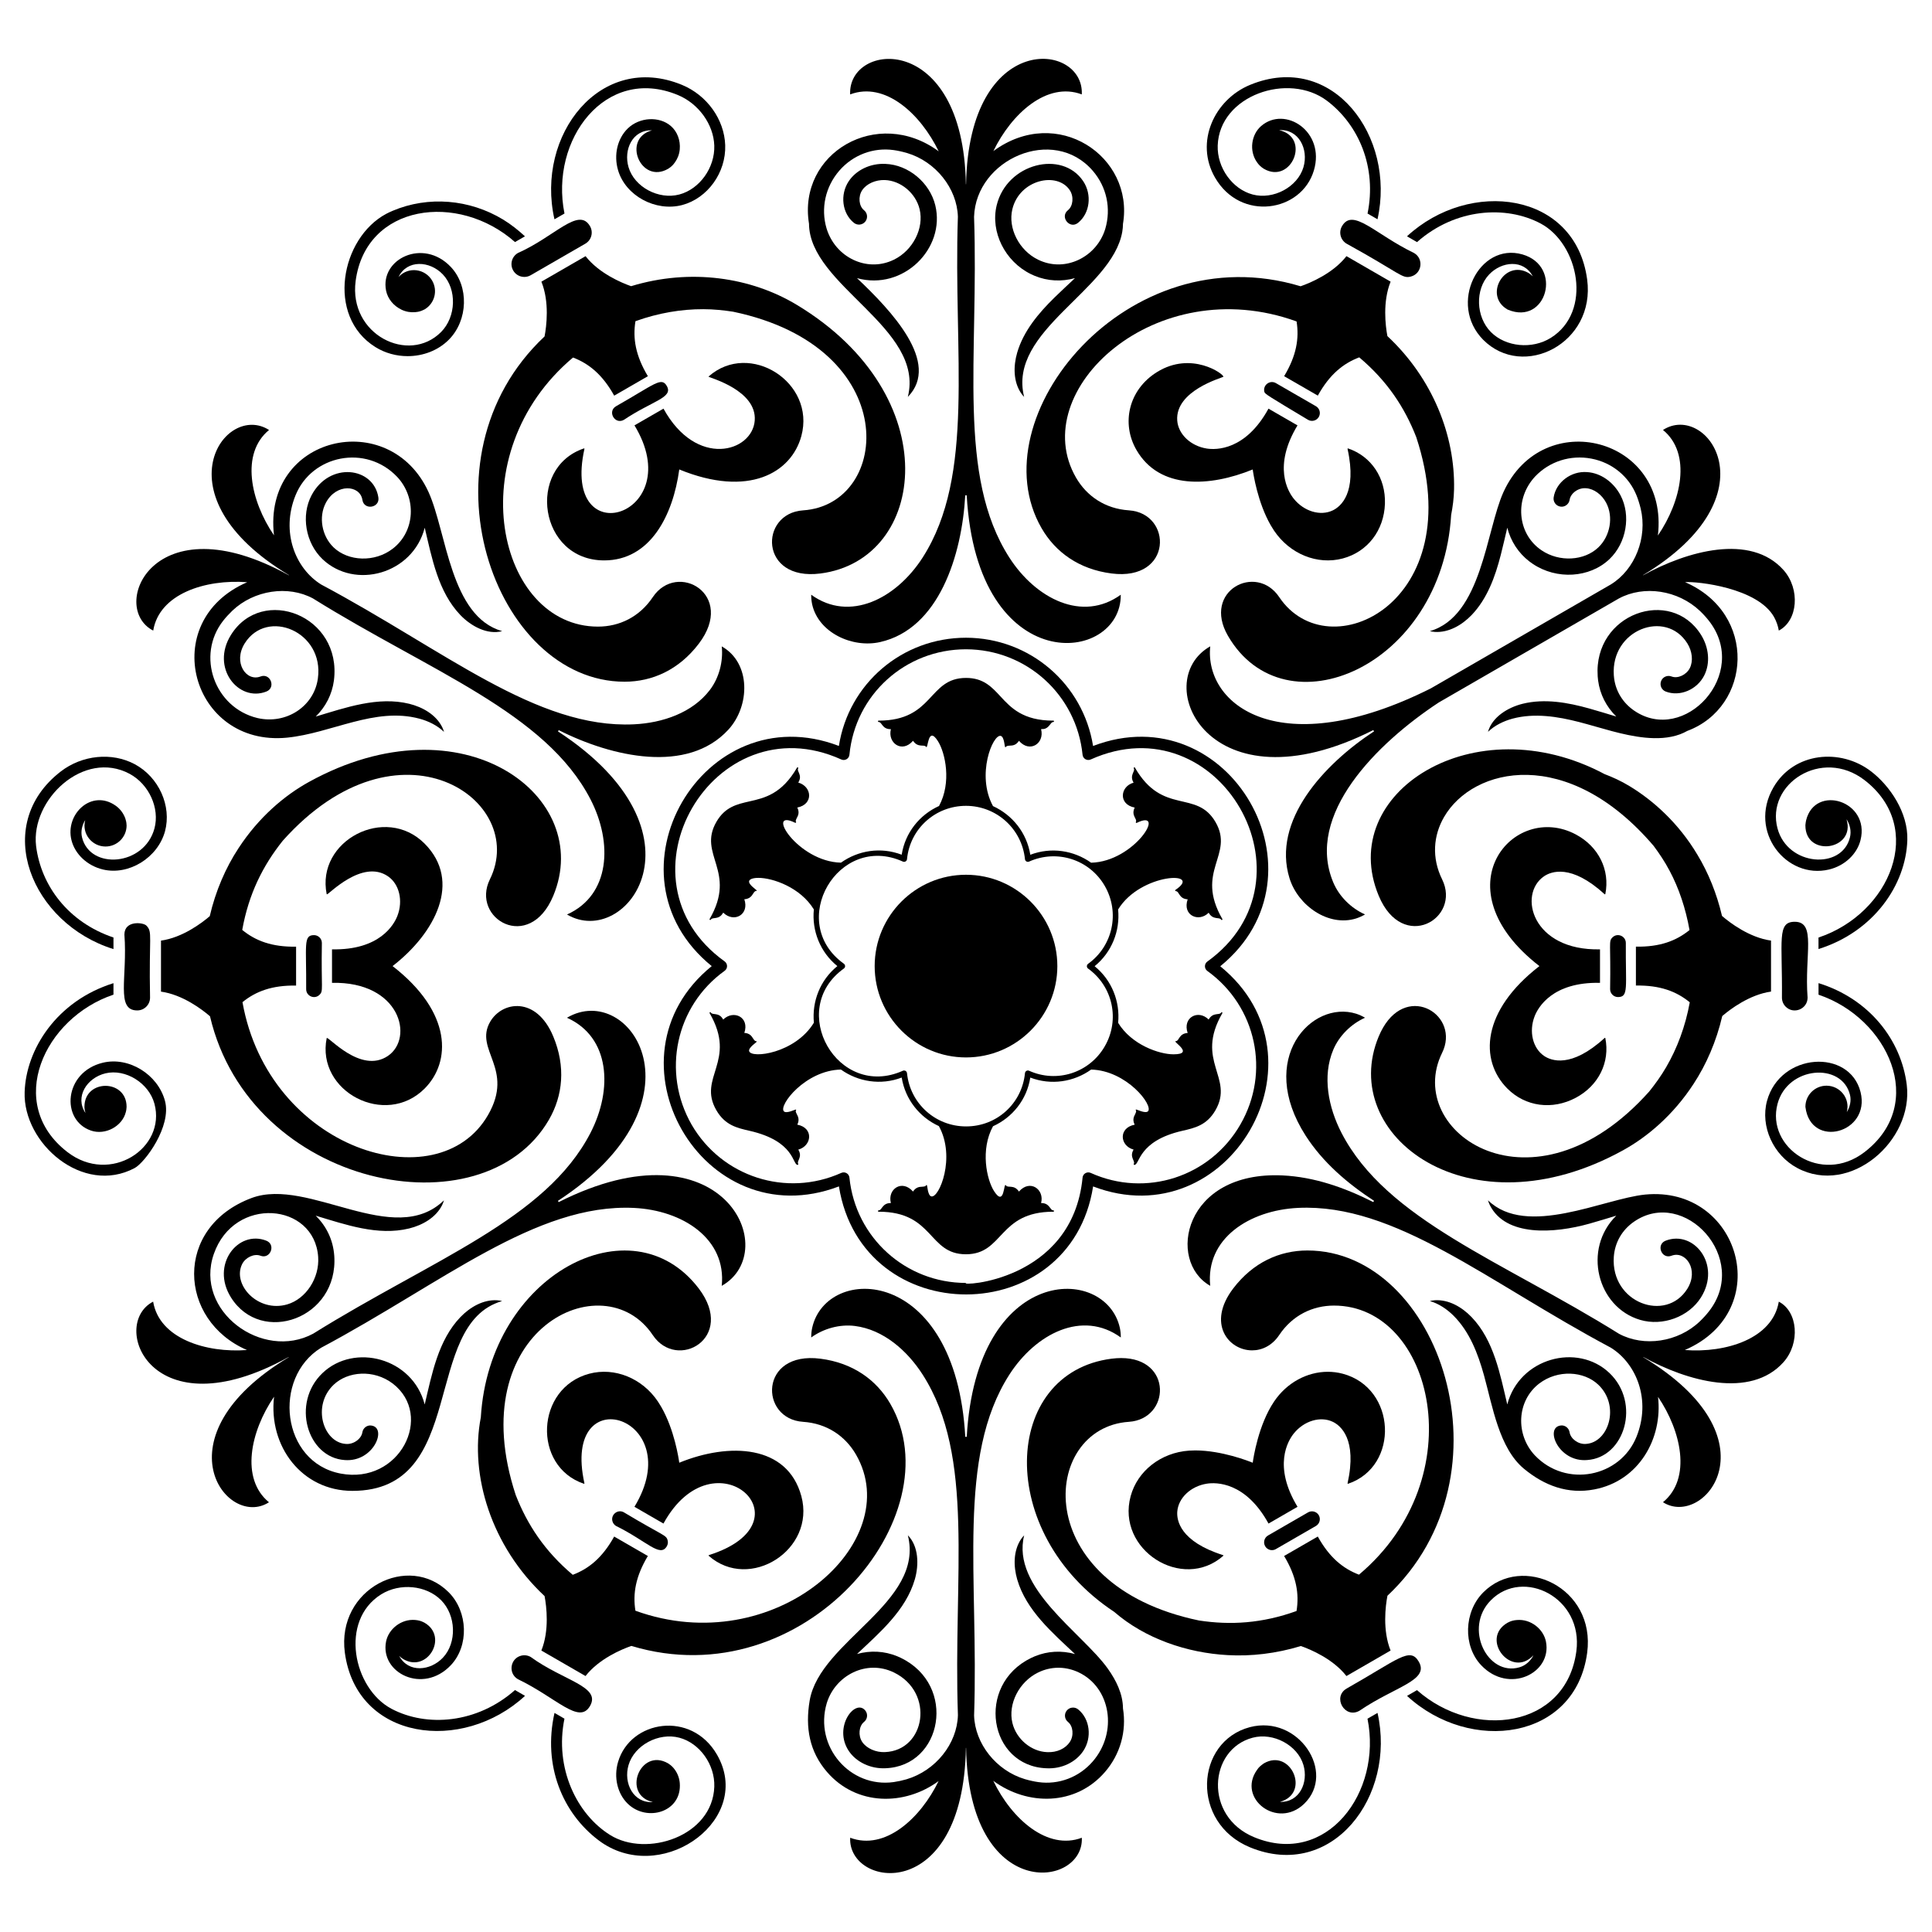
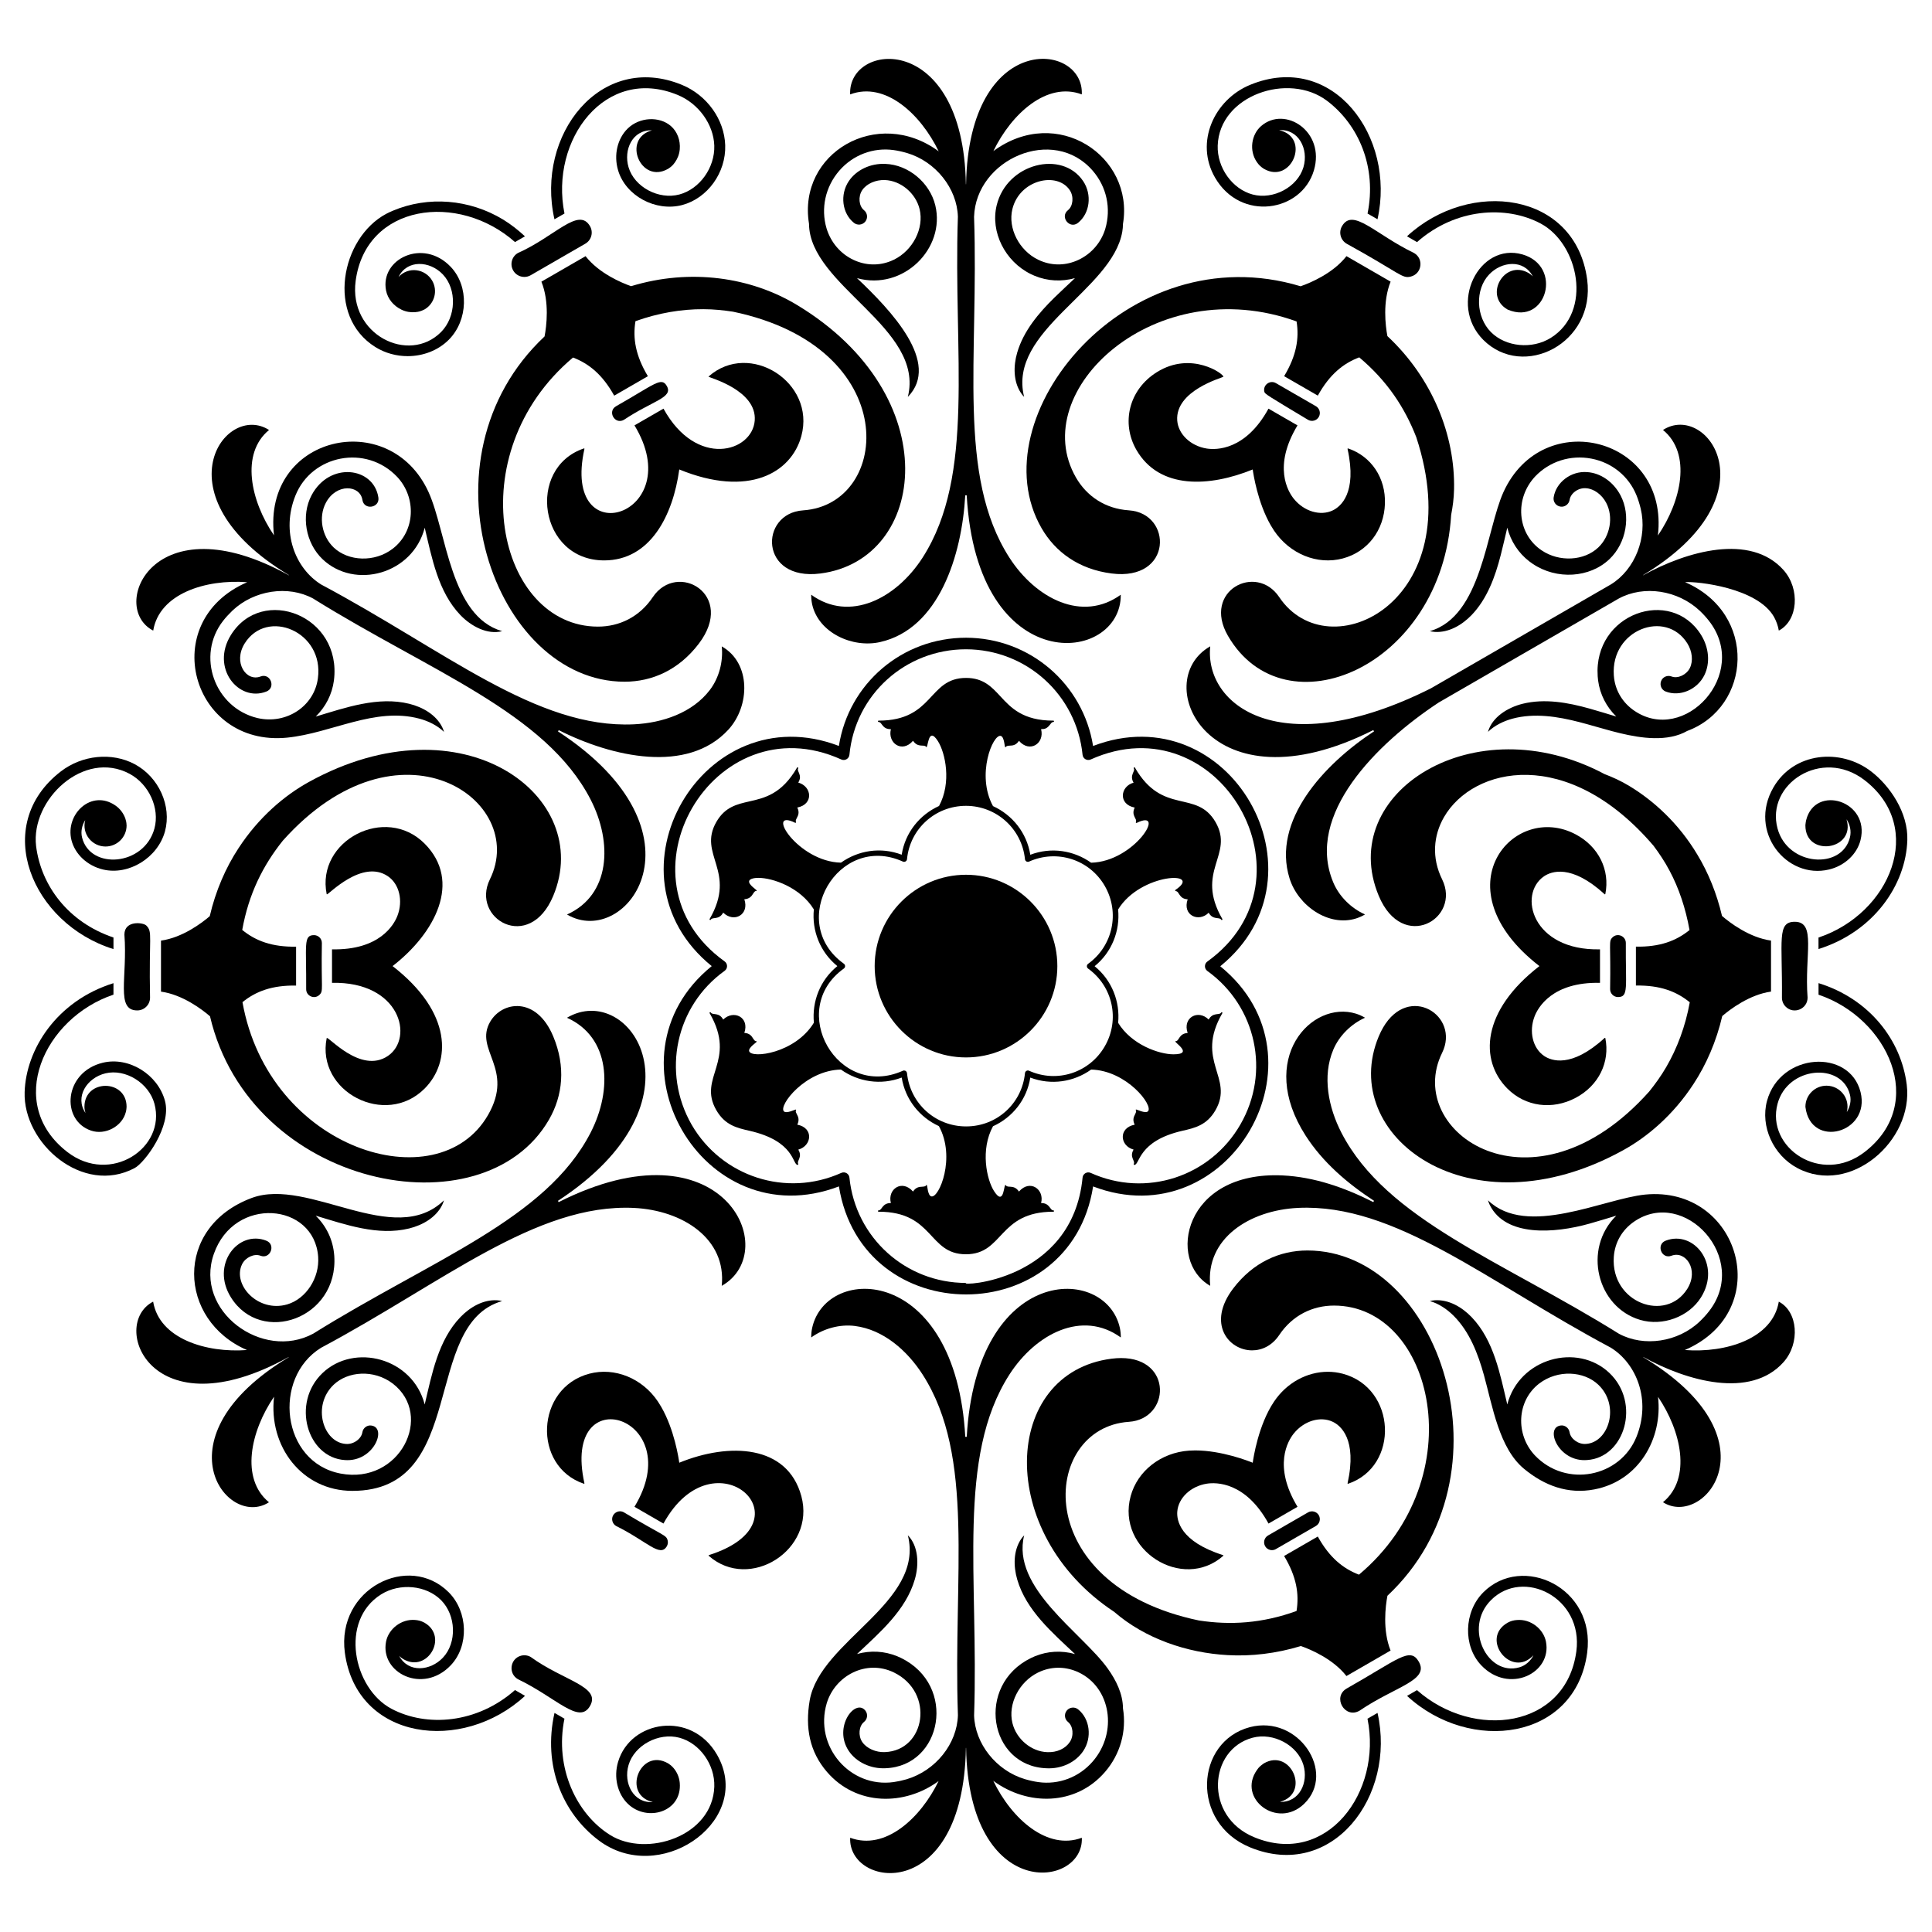
<svg xmlns="http://www.w3.org/2000/svg" fill="#000000" width="800px" height="800px" version="1.1" viewBox="144 144 512 512">
  <g>
    <path d="m280.48 208.15 2.637-1.523c-1.766-1.629-3.66-3.144-5.766-4.43-8.941-5.434-19.883-6.305-29.254-2.348-0.641 0.27-1.223 0.539-1.738 0.816-12.008 6.394-16.062 27.09-2.863 35.32 2.594 1.613 5.578 2.398 8.531 2.398 4.059 0 8.059-1.484 10.906-4.344 5.144-5.164 5.391-14.188 0.531-19.305-7.316-7.727-18.793-2.109-17.156 6.258 0.426 2.176 1.98 4.082 4.156 5.106 1.184 0.551 2.41 0.734 3.586 0.625 0.23-0.012 0.461-0.043 0.691-0.09 0.145-0.027 0.285-0.055 0.426-0.094 0.398-0.109 0.789-0.258 1.168-0.461 0.016-0.008 0.039-0.012 0.055-0.02 0.004 0 0.004-0.004 0.004-0.004 0.035-0.02 0.066-0.027 0.098-0.043 2.672-1.543 3.586-4.957 2.043-7.629-1.809-3.133-6.242-3.871-8.91-0.988 2.242-4.613 8.238-4.344 11.738-0.668 3.762 3.961 3.535 11.242-0.48 15.27-8.559 8.598-24.531 0.703-22.629-13.555 2.715-20.406 27.191-23.605 42.227-10.293z" />
    <path d="m321.05 188.74c0.031-0.02 0.055-0.047 0.086-0.062h0.008c0.012-0.008 0.023-0.02 0.035-0.027 0.371-0.227 0.699-0.496 0.996-0.789 0.105-0.105 0.203-0.215 0.301-0.328 0.148-0.176 0.289-0.352 0.414-0.543 0.684-0.965 1.141-2.117 1.254-3.422 0.207-2.394-0.668-4.695-2.34-6.156-3.078-2.676-8.309-2.387-11.426 0.621-2.769 2.68-3.785 7.039-2.578 11.109 2.008 6.769 9.961 11.035 16.984 9.195 6.742-1.793 11.645-8.609 11.402-15.863-0.23-6.832-4.84-13.258-11.473-15.988-21.539-8.852-38.848 13.27-33.777 35.629l2.656-1.531c-3.953-19.566 10.887-39.32 30.016-31.414 5.512 2.266 9.496 7.781 9.684 13.41 0.191 5.84-3.871 11.531-9.254 12.961-5.5 1.465-11.918-1.98-13.465-7.219-1.371-4.625 1.02-9.953 6.219-9.781-8.09 2.188-2.992 14.383 4.258 10.199z" />
    <path d="m281.25 211.05c-1.625 0.938-2.184 3.016-1.242 4.641 0.469 0.812 1.223 1.359 2.062 1.582 0.285 0.074 0.582 0.117 0.883 0.117 0.578 0 1.16-0.145 1.695-0.457l14.465-8.352c0.812-0.469 1.359-1.223 1.582-2.062 0.227-0.84 0.129-1.766-0.34-2.578-3.008-5.207-9.297 2.758-19.105 7.109z" />
    <path d="m361.43 295.98c28.285-3.629 33.652-47.109-6.211-71.156-12.164-7.359-28.246-9.777-43.969-4.984-2.621-0.914-8.551-3.438-12.07-7.953l-11.703 6.758c2.176 5.367 1.352 11.848 0.836 14.516-34.488 32.387-13.312 91.5 21.203 91.5 7.348 0 14.391-3.141 19.664-10.062 9.953-13.059-5.731-22.004-12.188-12.348-3.535 5.281-8.887 7.809-14.523 7.809-26.59 0-37.027-45.723-6.613-71.312 4.254 1.629 7.836 4.562 10.914 10.105l8.926-5.152c-3.285-5.473-4.031-10.059-3.293-14.582 6.047-2.18 12.23-3.207 18-3.18 2.731 0.004 5.332 0.281 7.859 0.664 45.25 9.441 41.93 51.105 18.566 52.648-11.641 0.77-11.68 18.828 4.602 16.73z" />
    <path d="m298.85 262.86c-0.027-0.027-0.066-0.035-0.105-0.023-15.332 5.176-11.91 29.676 5.367 29.676 12.266 0 18.25-11.996 19.902-24.102 18.359 7.527 29.707 0.891 32.352-8.855 3.856-14.227-13.703-25.359-24.547-15.812-0.031 0.023-0.043 0.062-0.035 0.102 0.398 0.301 12.832 3.621 12.227 11.609-0.637 8.367-15.453 12.727-24.18-3.16l-7.688 4.434c14.523 23.934-19.527 34.609-13.262 6.231 0.012-0.031 0-0.07-0.031-0.098z" />
    <path d="m309.34 255.26c7.621-5.09 13.156-5.871 11.371-8.965-1.449-2.508-3.16-0.48-13.453 5.363-2.375 1.375-0.312 4.969 2.082 3.602z" />
    <path d="m537.07 566.01c-5.144 5.164-5.391 14.188-0.531 19.305 7.316 7.727 18.793 2.109 17.156-6.258-0.648-3.34-4.035-6.078-7.742-5.731-0.391 0.023-0.836 0.105-1.117 0.184-0.641 0.172-0.836 0.305-1.223 0.484-0.012 0.004 0.016 0-0.102 0.051-7.383 4.258 1.027 14.898 6.867 8.617-0.719 1.473-2.074 2.727-3.723 3.195-8.469 2.461-14.887-10.422-7.535-17.801 8.562-8.605 24.527-0.691 22.629 13.555-2.719 20.414-27.199 23.602-42.23 10.293l-2.637 1.523c16.746 15.449 44.641 11.75 47.734-11.43 2.309-17.293-17.219-26.363-27.547-15.988z" />
    <path d="m506.4 599.47c3.953 19.543-10.863 39.328-30.016 31.414-13.395-5.512-12.09-23.273-0.43-26.371 5.5-1.465 11.918 1.98 13.465 7.219 1.371 4.625-1.02 9.953-6.219 9.781 8.219-2.262 2.883-14.328-4.254-10.207-0.031 0.02-0.055 0.043-0.086 0.062-0.75 0.539-1.223 0.895-1.75 1.691-5.324 7.519 5.387 15.836 12.512 8.961 8.574-8.293-1.5-23.684-14.406-20.305-14.504 3.859-15.75 25.332 0.066 31.852 21.754 8.941 38.781-13.566 33.777-35.629z" />
    <path d="m500.89 591.47c-3.887 2.246-0.492 8.137 3.398 5.883 9.418-6.43 18.598-7.988 15.707-12.992-2.332-4.039-5.512-0.574-19.105 7.109z" />
    <path d="m441.11 503.9c-0.797 0-1.641 0.055-2.539 0.168-29.062 3.731-30.953 46.184 0.699 67.09 8.191 7.113 19.336 10.879 30.082 11.465 6.164 0.355 12.828-0.406 19.395-2.406 2.621 0.914 8.551 3.438 12.07 7.953l11.703-6.758c-2.176-5.367-1.352-11.848-0.836-14.52 34.172-32.078 13.684-91.5-21.203-91.5-7.348 0-14.391 3.141-19.664 10.059-7.055 9.258-1.273 16.41 5.004 16.41 2.606 0 5.293-1.234 7.184-4.062 3.535-5.277 8.887-7.805 14.523-7.805 26.336 0 37.234 45.551 6.613 71.312-4.254-1.625-7.836-4.559-10.914-10.105l-8.926 5.152c3.285 5.469 4.031 10.059 3.293 14.582-9.137 3.293-17.5 3.785-25.859 2.512-45.25-9.441-41.93-51.105-18.566-52.648 10.938-0.727 11.684-16.898-2.059-16.898z" />
    <path d="m501.15 537.19c0.027 0.027 0.066 0.035 0.105 0.023 13.684-4.621 12.824-25.387-1.426-29.164-1.297-0.344-2.621-0.512-3.941-0.512-5.492 0-10.891 2.894-14.246 7.887-4.18 6.207-5.492 14.996-5.656 16.215-1.051-0.43-8.234-3.262-15.227-3.262-0.547 0-1.098 0.02-1.641 0.055-7.441 0.508-13.664 5.356-15.484 12.066-3.856 14.227 13.703 25.359 24.547 15.812 0.031-0.023 0.043-0.062 0.035-0.102-0.008-0.039-0.039-0.066-0.07-0.078-11.488-3.633-12.328-9.277-12.156-11.531 0.277-3.629 3.566-6.742 7.828-7.41 2.457-0.387 10.262-0.52 16.352 10.57l7.688-4.438c-6.566-10.82-2.539-17.516-0.98-19.445 2.711-3.359 7.062-4.648 10.332-3.078 2.039 0.984 6.504 4.535 3.91 16.293-0.012 0.031 0 0.07 0.031 0.098z" />
    <path d="m492.23 544.59c-0.539-0.145-1.102-0.066-1.578 0.203l-10.613 6.125c-0.992 0.574-1.332 1.852-0.762 2.844 0.281 0.484 0.73 0.828 1.27 0.973 0.18 0.047 0.359 0.066 0.539 0.066 0.359 0 0.715-0.09 1.031-0.277l10.613-6.129c0.992-0.574 1.332-1.852 0.762-2.844-0.273-0.477-0.723-0.816-1.262-0.961z" />
    <path d="m187.72 435.74c-1.902-7.039-9.594-11.762-16.453-10.113-10.352 2.477-11.227 15.223-3.156 17.988 3.801 1.309 8.293-1.141 9.23-4.898 0.172-0.645 0.156-0.91 0.195-1.301 0-0.012-0.008 0.035 0.008-0.113 0-7.387-11.168-7.394-11.168 0 0 0.574 0.113 1.117 0.273 1.641-2.879-4.262 0.367-9.309 5.293-10.5 5.312-1.277 11.5 2.559 12.984 8.051 3.172 11.723-11.668 21.586-23.055 12.816-16.648-12.812-6.176-35.562 12.199-41.719v-3.043c-15.074 4.703-23.188 17.578-23.539 28.855-0.465 13.598 15.434 27.453 29.156 20.141 2.691-1.434 9.859-11.043 8.031-17.805z" />
    <path d="m179.69 346.51c-6.031-3.219-13.902-2.438-19.582 1.938-18.586 14.348-7.676 40.348 13.965 47.07v-3.07c-11.977-4.023-19.207-13.758-20.508-24.238-1.457-12.281 12.629-25.625 24.766-19.148 5.152 2.754 8.051 9.117 6.598 14.496-2.688 9.965-17.02 11.055-19.184 2.379-0.398-1.59 0.004-3.266 0.84-4.602-0.969 3.676 1.836 7 5.379 7 3.086 0 5.586-2.5 5.586-5.586 0-0.039-0.012-0.07-0.012-0.105 0-0.008 0.004 0.012-0.004-0.055-0.02-0.645-0.148-1.168-0.32-1.68-0.465-1.32-1.348-2.551-2.602-3.426-6.34-4.43-13.395 2.25-11.676 9.152 0.934 3.738 4.203 6.797 8.332 7.785 6.867 1.648 14.539-3.109 16.457-10.109 1.816-6.734-1.637-14.387-8.035-17.801z" />
    <path d="m182.77 389.27c-0.836-0.836-5.801-1.418-5.801 2.402 0.859 11.383-2.379 20.102 3.398 20.102 1.891 0 3.398-1.531 3.398-3.398-0.336-16.422 0.762-17.348-0.996-19.105z" />
    <path d="m289.49 440.71c3.672-6.363 4.477-14.031 1.121-22.062-4.488-10.738-13.574-9.305-16.711-3.871-4.348 7.527 6.559 12.367-0.578 24.734-13.293 23.027-58.109 9.215-65.062-29.93 3.535-2.871 7.867-4.504 14.207-4.394v-10.309c-6.379 0.109-10.727-1.539-14.273-4.438 1.719-9.578 5.481-17.055 10.754-23.652 30.801-34.465 65.223-10.762 54.879 10.246-5.125 10.406 10.441 19.566 16.789 4.379 11-26.312-23.918-52.711-64.73-30.199-6.426 3.535-13.312 9.332-18.688 17.582-3.391 5.16-6.062 11.312-7.613 18-2.102 1.812-7.25 5.688-12.922 6.477v13.516c5.734 0.797 10.934 4.754 12.988 6.535 10.676 45.551 72.348 57.684 89.84 27.387z" />
    <path d="m256.54 367.58c-10.391-10.453-28.816-0.812-25.969 13.352 0.004 0.039 0.035 0.066 0.07 0.078 0.391 0.141 9.328-9.453 16.172-4.785 3.004 2.055 4.059 6.461 2.504 10.484-0.891 2.32-4.68 9.145-17.332 8.875v8.875c18.035-0.395 21.812 14.586 14.832 19.359-7.277 4.957-16.039-5.539-16.242-4.703-2.844 14.184 15.59 23.785 25.969 13.348 6.969-7 7.402-20.117-8.508-32.441 11.289-8.734 18.449-22.434 8.504-32.441z" />
    <path d="m227.22 391.82c-2.898 0-1.996 2.602-2.082 14.336 0.004 1.836 2.238 2.777 3.547 1.465 1.074-1.078 0.41-1.406 0.613-13.723 0-1.145-0.934-2.074-2.078-2.078z" />
    <path d="m639.89 348.45c-8.094-6.238-20.492-5.168-25.926 4.246-6.781 11.746 3.539 24.43 14.762 21.73 4.129-0.988 7.402-4.062 8.332-7.789 2.602-10.402-11.996-14.875-14.406-5.297-0.145 0.547-0.234 1.688-0.195 1.301 0 0.012 0.008-0.031-0.008 0.113 0 8.535 13.422 6.543 10.895-1.641 0.918 1.359 1.324 3.16 0.906 4.82-2.125 8.645-16.484 7.621-19.184-2.371-3.172-11.719 11.668-21.586 23.055-12.82 16.336 12.578 6.812 35.371-12.199 41.719v3.043c14.594-4.551 23.176-17 23.539-28.855 0.25-7.289-4.629-14.395-9.57-18.199z" />
    <path d="m625.93 404.54v3.066c18.363 6.172 28.93 28.844 12.199 41.703-11.473 8.848-26.199-1.164-23.055-12.812 2.684-9.965 17.02-11.059 19.184-2.379 0.398 1.59-0.004 3.262-0.84 4.602 0.969-3.695-1.848-7-5.379-7-3.082 0-5.586 2.5-5.586 5.586 0 0.035 0.008 0.07 0.012 0.105 1.406 11.129 17.312 6.902 14.602-3.996-2.894-11.566-21.262-10.547-24.789 2.324-1.82 6.738 1.633 14.391 8.035 17.805 13.984 7.453 30.82-7.215 28.996-22.051-1.469-11.875-9.906-22.781-23.379-26.953z" />
    <path d="m619.63 388.28c-4.769 0-3.258 4.848-3.398 20.102 0 0.938 0.379 1.789 0.996 2.402 2.141 2.137 5.805 0.605 5.801-2.402-0.859-11.371 2.379-20.102-3.398-20.102z" />
    <path d="m510.51 416.36c-0.398 0.691-0.773 1.449-1.125 2.281-11 26.312 23.965 52.691 64.73 30.203 6.426-3.535 13.312-9.332 18.688-17.586 3.391-5.16 6.062-11.312 7.613-17.996 2.102-1.812 7.25-5.688 12.922-6.481v-13.516c-5.738-0.797-10.934-4.75-12.988-6.535-1.391-5.934-3.633-11.453-6.5-16.188-5.035-8.469-11.797-14.461-18.043-18.234-2.277-1.379-4.473-2.359-6.59-3.168-34.582-18.426-71.211 5.039-59.832 32.266 6.328 15.141 21.922 6.047 16.789-4.379-2.809-5.703-2.316-11.602 0.5-16.48 7.703-13.34 32.793-19.043 55.555 7.617 1.512 2.031 2.957 4.184 4.223 6.582 2.481 4.637 4.273 10.008 5.289 15.727-3.535 2.871-7.867 4.508-14.207 4.398v10.309c6.379-0.109 10.727 1.539 14.273 4.438-1.137 6.328-3.34 12.199-6.246 17.18-1.371 2.363-2.91 4.477-4.508 6.473-30.801 34.465-65.223 10.762-54.879-10.25 4.844-9.828-8.793-18.562-15.664-6.66z" />
    <path d="m543.46 432.47c4.785 4.812 11.914 5.773 18.16 2.438 6.027-3.219 9.09-9.414 7.809-15.793-0.004-0.035-0.035-0.066-0.07-0.078-0.035-0.012-0.078 0-0.105 0.023-8.891 8.133-14.195 6.035-16.066 4.762-3.004-2.055-4.059-6.457-2.504-10.484 0.891-2.32 4.68-9.145 17.332-8.875v-8.875c-18.031 0.395-21.812-14.59-14.832-19.363 1.871-1.273 7.18-3.367 16.066 4.762 0.027 0.027 0.066 0.035 0.105 0.023 0.035-0.012 0.062-0.043 0.074-0.082 1.281-6.379-1.785-12.578-7.809-15.785-16.578-8.855-36.301 14.242-9.656 34.883-15.348 11.848-15.957 24.941-8.504 32.445z" />
    <path d="m572.78 408.23c2.894 0 1.996-2.574 2.082-14.336-0.004-1.836-2.234-2.781-3.551-1.465-1.074 1.078-0.41 1.402-0.613 13.719 0.004 1.145 0.938 2.078 2.082 2.082z" />
    <path d="m307.8 610.91c-1.211 4.066-0.184 8.441 2.578 11.109 5.113 4.945 14.418 2.176 13.766-5.535-0.133-1.516-0.754-2.902-1.676-3.973-0.672-0.754-0.934-0.844-1.324-1.141-0.012-0.008 0.02 0.02-0.094-0.062-7.394-4.269-12.379 8.355-4.027 10.258-5.129 0.355-7.879-4.977-6.445-9.832 1.551-5.238 7.969-8.684 13.465-7.219 5.383 1.43 9.449 7.121 9.254 12.969-0.441 13.18-17.969 18.832-27.598 12.816-8.84-5.5-14.789-17.715-12.113-30.832l-2.637-1.523c-3.148 13.988 2.16 26.547 11.641 33.719 0.551 0.418 1.078 0.785 1.578 1.094 16.395 10.227 39.535-6.965 29.836-23.766-6.781-11.75-22.938-9.125-26.203 1.918z" />
    <path d="m247.72 596.83c-10.137-5.41-13.836-23.371-2.695-30.316 4.961-3.086 11.922-2.414 15.852 1.531 4.019 4.031 4.246 11.309 0.484 15.27-3.281 3.465-9.113 4.125-11.578-0.492 0.332 0.328 0.699 0.637 1.125 0.883 6.394 3.691 11.988-5.977 5.586-9.672-0.031-0.02-0.066-0.027-0.098-0.047l-0.004-0.004c-0.387-0.176-0.578-0.309-1.223-0.484-0.25-0.07-0.711-0.16-1.109-0.188-3.699-0.34-7.094 2.375-7.754 5.731-1.621 8.324 9.797 14.027 17.16 6.262 4.859-5.121 4.578-14.145-0.527-19.309-10.594-10.633-29.812-0.977-27.551 15.984 3.137 23.32 31.16 26.773 47.746 11.438l-2.656-1.535c-10.039 8.867-23.371 9.918-32.758 4.949z" />
    <path d="m284.65 583.12c-0.812-0.469-1.738-0.562-2.578-0.34-2.91 0.781-3.43 4.719-0.82 6.223 10.281 4.945 16.219 12.113 19.105 7.109 3.012-5.203-7.035-6.676-15.707-12.992z" />
-     <path d="m379.97 516.07c-3.672-6.363-9.914-10.891-18.547-12-16.277-2.09-16.199 15.965-4.602 16.727 6.34 0.422 11.203 3.793 14.023 8.676 13.449 23.301-21.672 54.715-58.453 41.383-0.719-4.496 0.031-9.062 3.297-14.504l-8.926-5.152c-3.094 5.578-6.695 8.52-10.98 10.141-7.449-6.289-12.039-13.293-15.109-21.137-14.449-43.906 23.293-61.863 36.312-42.402 6.449 9.645 22.164 0.762 12.188-12.348-17.762-23.305-55.469-3.715-57.75 34.148-2.984 15.367 2.758 34.172 16.895 47.375 0.52 2.727 1.301 9.121-0.852 14.43l11.703 6.758c3.559-4.566 9.582-7.094 12.156-7.981 45.875 13.859 85.672-34.625 68.645-64.113z" />
    <path d="m331.86 556.12c-0.074 0.027-0.102 0.121-0.039 0.188 10.844 9.539 28.395-1.586 24.543-15.82-3.695-13.629-19.062-14.285-32.352-8.852-0.152-1.129-1.293-8.766-4.789-14.816-0.273-0.477-0.566-0.941-0.867-1.398-4.16-6.191-11.469-9.156-18.191-7.375-14.246 3.777-15.113 24.551-1.422 29.164 0.035 0.016 0.078 0.004 0.105-0.02 0.027-0.027 0.039-0.066 0.031-0.102-6.246-28.297 27.766-17.703 13.258 6.227l7.688 4.438c13.48-24.562 39.688-0.375 12.035 8.367z" />
    <path d="m309.35 544.79c-1.602-0.922-3.527 0.562-3.051 2.348 0.145 0.52 0.48 0.984 0.969 1.262 8.219 4.055 11.664 8.457 13.453 5.363 0.277-0.48 0.348-1.039 0.203-1.574-0.398-1.473-1.012-1.062-11.574-7.398z" />
    <path d="m495.66 170.7c8.445 6.379 13.25 17.648 10.754 29.891l2.637 1.523c4.918-21.883-11.844-44.656-33.766-35.625-9.465 3.902-14.715 15.184-9.285 24.578 6.781 11.746 22.926 9.148 26.199-1.918 3.062-10.305-7.672-17.242-14-11.73-2.562 2.231-3.246 6.512-1.09 9.57 0.219 0.328 0.523 0.684 0.719 0.875 0.461 0.457 0.641 0.539 1.031 0.816 0.004 0.004 0.008 0.004 0.008 0.004 0.031 0.02 0.055 0.047 0.086 0.059 7.277 4.207 12.523-8.32 4.027-10.254 5.129-0.363 7.879 4.973 6.445 9.832-1.551 5.238-7.969 8.684-13.465 7.223-5.383-1.43-9.449-7.121-9.254-12.969 0.441-13.316 18.77-19.551 28.953-11.875z" />
    <path d="m543.5 226.02c0.031 0.016 0.066 0.027 0.098 0.043 0.004 0 0.004 0.004 0.008 0.004 10.227 4.285 14.68-11.535 3.836-14.648-11.469-3.277-19.766 13.137-10.379 22.629 10.621 10.66 29.809 0.934 27.551-15.984-3.133-23.312-31.172-26.781-47.746-11.438l2.656 1.535c10.16-8.984 23.582-9.793 32.75-4.934 10.137 5.406 13.836 23.371 2.695 30.316-4.961 3.086-11.922 2.41-15.852-1.531-4.019-4.031-4.246-11.312-0.484-15.27 3.312-3.492 9.125-4.109 11.578 0.492-0.336-0.332-0.699-0.637-1.125-0.883-6.394-3.699-11.988 5.973-5.586 9.668z" />
    <path d="m500.88 208.59c14.406 7.926 14.641 9.332 17.043 8.691 2.922-0.785 3.43-4.715 0.82-6.227-10.289-4.949-16.219-12.109-19.105-7.109-0.469 0.812-0.566 1.738-0.34 2.578 0.23 0.863 0.793 1.605 1.582 2.066z" />
    <path d="m528.57 280.45c0.406-2.102 0.723-4.328 0.77-6.809 0.293-14.211-5.672-29.367-17.664-40.57-0.52-2.727-1.301-9.121 0.852-14.43l-11.703-6.758c-3.559 4.57-9.582 7.094-12.156 7.981-45.91-13.875-85.598 34.738-68.641 64.113 3.672 6.363 9.914 10.891 18.547 12 16.277 2.09 16.195-15.961 4.602-16.73-6.34-0.422-11.203-3.793-14.023-8.676-13.285-23.012 21.051-54.941 58.453-41.383 0.719 4.496-0.031 9.066-3.297 14.504l8.926 5.152c3.094-5.582 6.695-8.52 10.98-10.141 7.426 6.269 12.023 13.258 15.105 21.137 14.449 43.906-23.293 61.867-36.312 42.402-6.094-9.109-20.473-1.668-13.602 10.238 15.012 25.949 56.73 8.418 59.164-32.031z" />
    <path d="m468.21 243.85c0.18-0.703-8.457-6.941-17.609-1.238-7.543 4.695-9.484 13.609-5.441 20.617 6.106 10.578 19.41 9.832 30.824 5.188 0.152 1.125 1.293 8.762 4.789 14.816 0.273 0.477 0.566 0.941 0.867 1.395 4.16 6.191 11.469 9.156 18.191 7.375 6.562-1.738 10.957-7.43 11.191-14.508 0.227-6.828-3.609-12.578-9.773-14.656-0.035-0.016-0.078-0.004-0.105 0.023-0.027 0.023-0.039 0.066-0.031 0.102 2.598 11.762-1.871 15.312-3.91 16.293-3.281 1.574-7.621 0.285-10.332-3.074-1.562-1.934-5.578-8.625 0.98-19.449l-7.688-4.438c-6.09 11.102-13.902 10.957-16.352 10.574-4.266-0.668-7.555-3.793-7.832-7.41-0.586-7.949 11.836-11.309 12.23-11.609z" />
    <path d="m490.65 255.26c0.992 0.57 2.269 0.23 2.844-0.762 0.281-0.484 0.352-1.047 0.207-1.582-0.051-0.18-0.121-0.344-0.211-0.504-0.18-0.309-0.438-0.574-0.754-0.758l-10.613-6.125c-1.598-0.918-3.527 0.551-3.047 2.34 0.145 0.539 1.008 1.059 11.574 7.391z" />
    <path d="m437.55 586.16c-6.863-9.547-25.625-21.363-22.133-35.285-0.312 0.316-0.594 0.668-0.844 1.035-2.039 3.074-2.023 7.129-1.004 10.656 2.391 8.238 9.398 14.176 15.32 19.773-3.543-0.984-7.242-0.816-10.672 0.605-0.332 0.137-0.668 0.289-0.984 0.441-14.785 7.211-11.176 28.684 4.121 29.227 4.019 0.203 7.723-1.605 9.715-4.574 2.387-3.57 1.777-8.523-1.363-11.043-0.914-0.734-2.262-0.594-3.008 0.328-0.742 0.918-0.594 2.266 0.328 3.008 1.379 1.105 1.609 3.644 0.484 5.32-1.148 1.719-3.371 2.816-6.004 2.684-4.219-0.152-8.18-3.465-9.207-7.719-1.223-5.047 1.77-10.922 6.816-13.387 0.242-0.117 0.492-0.23 0.738-0.332 3.219-1.324 6.769-1.227 10.004 0.301 8.531 4.035 10.422 15.867 3.738 23.602-3.629 4.199-9.031 6.238-14.426 5.477-1.102-0.156-2.238-0.402-3.551-0.781-7.586-2.254-13.25-9.379-13.473-16.879 1.25-36.512-4.68-68.461 9.352-90.332 6.988-10.867 19.332-17.215 29.527-9.84 0.008-0.863-0.078-1.727-0.258-2.574-3.758-16.781-38.012-16.926-40.57 28.922-0.066-0.008-0.121-0.039-0.191-0.039-0.07 0-0.129 0.031-0.195 0.039-2.547-45.594-36.777-45.863-40.57-28.926-0.184 0.848-0.266 1.711-0.258 2.574 3.266-2.359 7.551-3.551 11.566-3.043 7.551 0.961 13.848 6.488 17.961 12.883 13.953 21.754 8.078 53.043 9.348 90.273-0.219 7.562-5.887 14.688-13.637 16.984-1.168 0.336-2.297 0.578-3.387 0.734-11.559 1.621-21.137-9.426-17.738-20.91 2.246-7.344 10.5-11.68 17.805-8.137 10.891 5.316 8.367 20.707-2.402 21.102-2.332 0.113-4.844-0.961-6-2.684-1.125-1.68-0.895-4.215 0.484-5.316 0.918-0.742 1.07-2.09 0.332-3.012-2.672-3.312-8.602 4.402-4.375 10.715 1.992 2.973 5.82 4.766 9.711 4.574 15.121-0.547 19.027-21.957 4.133-29.223-0.324-0.164-0.66-0.309-0.996-0.449-3.441-1.418-7.133-1.586-10.668-0.605 6.019-5.691 12.934-11.555 15.316-19.77 1.137-3.93 0.996-8.809-1.848-11.695 4.496 17.914-23.285 27.949-26.012 43.77-1.23 7.223-0.055 13.578 4.59 18.957 7.801 9.035 20.566 9.023 29.57 2.414-4.773 9.828-14.141 18.504-23.43 15.02-0.641 13.285 29.914 17.863 30.668-23.789 0.008-0.016 0.016-0.035 0.023-0.051 0.008 0.02 0.016 0.035 0.027 0.055 0.75 41.188 31.312 37.074 30.668 23.785-9.035 3.406-18.52-4.848-23.465-15.09 9.059 6.672 21.805 6.688 29.605-2.34 4.043-4.68 5.758-10.777 4.769-16.836-0.023-3.856-1.797-7.438-4.055-10.598z" />
    <path d="m377.25 314.15c15.57-3.512 21.664-22.965 22.551-38.895 0.066 0.008 0.125 0.039 0.195 0.039 0.066 0 0.125-0.031 0.191-0.039 2.731 48.977 41.004 44.754 40.828 26.352-10.176 7.367-22.516 1.062-29.527-9.844-13.953-21.754-8.074-53-9.352-90.305 0.488-15.266 21-24.32 31.453-12.207 3.676 4.254 4.93 9.969 3.312 15.426-1.098 3.59-3.668 6.57-7.055 8.172-3.227 1.523-6.777 1.633-10 0.301-0.25-0.105-0.5-0.215-0.75-0.336-5.039-2.461-8.031-8.336-6.809-13.383 1.898-7.859 11.883-10.031 15.211-5.035 1.125 1.676 0.895 4.211-0.484 5.316-2.207 1.766 0.469 5.121 2.68 3.34 3.141-2.516 3.75-7.473 1.363-11.039-5.578-8.34-20.223-4.769-22.93 6.41-1.703 7.035 2.207 14.875 9.086 18.23 0.324 0.164 0.66 0.309 0.996 0.449 3.438 1.418 7.137 1.582 10.672 0.605-1.797 1.703-3.625 3.375-5.391 5.106-4.269 4.172-8.266 8.93-9.934 14.672-1.02 3.527-1.031 7.586 1.004 10.656 0.25 0.371 0.531 0.719 0.844 1.039-4.422-17.648 23.328-28.199 26.012-43.773 0.117-0.68 0.176-1.379 0.184-2.074 3.016-17.859-17.434-31.723-34.344-19.293 4.812-9.926 14.207-18.484 23.43-15.023 0.68-13.93-29.926-17.109-30.668 23.789-0.008 0.016-0.016 0.035-0.023 0.051-0.008-0.02-0.016-0.039-0.027-0.055-0.742-40.758-31.344-37.762-30.668-23.781 9.273-3.496 18.664 5.16 23.465 15.086-16.262-11.973-37.426 0.465-34.371 19.18 0.098 16.457 30.777 27.609 26.191 45.898 8.844-9.012-4.473-22.965-13.473-31.473 12.266 3.398 23.508-7.883 20.754-19.289-1.465-6.043-7.144-10.766-13.215-10.988-3.977-0.195-7.723 1.609-9.715 4.574-2.391 3.574-1.777 8.531 1.363 11.047 0.926 0.734 2.269 0.586 3.012-0.332 0.738-0.922 0.586-2.269-0.332-3.012-1.379-1.102-1.609-3.637-0.484-5.316 1.156-1.719 3.57-2.769 6.004-2.684 4.219 0.156 8.18 3.469 9.207 7.719 1.219 5.047-1.77 10.926-6.816 13.391-0.242 0.117-0.492 0.227-0.738 0.328-3.219 1.328-6.769 1.23-10-0.297-3.387-1.602-5.961-4.578-7.106-8.32-1.574-5.312-0.316-11.027 3.359-15.285 3.629-4.199 9.031-6.231 14.426-5.477 1.102 0.156 2.238 0.402 3.551 0.781 7.586 2.254 13.25 9.379 13.469 16.879-1.246 36.512 4.68 68.461-9.348 90.336-6.988 10.867-19.332 17.219-29.527 9.84-0.008 0.863 0.078 1.727 0.258 2.574 1.668 7.453 10.59 11.637 18.016 9.969z" />
    <path d="m615.4 488.95c-1.625 9.801-13.969 13.652-24.906 12.82 24.32-10.492 14.473-43.637-10.531-41.195-10.98 1.094-31.352 11.48-41.625 1.523 0.117 0.43 0.281 0.848 0.477 1.25 4.203 8.445 17.016 7.562 26.398 4.934 2.379-0.664 4.746-1.41 7.117-2.117-8.977 8.832-5.086 24.254 6.328 27.617 5.969 1.758 12.898-0.809 16.117-5.953 5.461-8.699-1.902-17.918-9.352-15.039-2.637 1.023-1.098 5.008 1.551 3.988 3.731-1.414 7.356 3.695 4.176 8.781-5.664 9.027-20.316 3.719-19.477-8.469 0.27-3.867 2.231-7.168 5.344-9.324 13.363-9.242 30.883 9.738 19.844 23.789-0.695 0.891-1.48 1.754-2.453 2.688-5.742 5.441-14.742 6.781-21.352 3.227-30.996-19.336-61.629-30.18-73.555-53.266-3.484-6.762-5.121-14.977-2.176-22 1.566-3.731 4.742-6.848 8.422-8.496-0.742-0.438-1.531-0.797-2.359-1.066-11.816-3.695-26.441 11.953-13.387 32.305 4.566 7.102 11.035 12.637 18.148 17.293-0.039 0.055-0.094 0.086-0.129 0.145-0.035 0.059-0.035 0.125-0.062 0.188-7.59-3.836-15.617-6.668-24.051-7.074-26.258-1.23-30.762 22.723-19.184 29.254-1.289-12.516 10.363-20.031 23.289-20.652 25.816-1.207 50.027 19.551 82.859 37.039 6.852 4.238 10.723 13.887 6.824 23.602-4.301 10.727-18.672 13.668-26.973 4.91-5.129-5.492-4.805-14.395 1.18-19 4.945-3.769 11.871-3.309 15.664 0.309 5.848 5.57 2.754 15.293-3.242 15.688-2.019 0.188-4.098-1.336-4.367-3.078-0.184-1.172-1.293-1.996-2.441-1.789-4.199 0.641-0.461 9.773 7.094 9.141 9.977-0.656 14.262-15.098 5.91-23.062-8.492-8.086-23.891-3.969-27.078 8.332-1.895-7.945-3.519-16.965-9.465-23.156-2.547-2.648-6.051-4.688-9.734-4.457-0.445 0.031-0.887 0.098-1.32 0.211 2.359 0.672 4.539 2.141 6.297 3.894 4.227 4.234 6.457 10.027 8.051 15.785 2.273 8.219 4.019 19.293 10.555 24.73 5.449 4.527 11.695 6.852 18.707 5.504 11.809-2.254 18.133-13.496 16.859-24.523 6.098 8.953 9.004 21.598 1.312 27.922 10.934 7.023 30.578-16.883-5.266-38.453l-0.004-0.004c0.035 0 0.07 0.004 0.105 0.004 11.535 6.367 28.348 11.121 37.102 1.344 4.492-5.039 3.828-13.438-1.242-16.039z" />
    <path d="m292.04 337.48c14.258 7.207 34.141 11.637 44.957-0.082 5.805-6.297 6.055-17.711-1.723-22.098 0.414 4.008-0.699 8.316-3.148 11.539-4.609 6.059-12.543 8.75-20.141 9.113-25.816 1.203-49.98-19.527-82.859-37.043-6.902-4.266-10.711-13.961-6.824-23.602 4.301-10.727 18.68-13.668 26.973-4.91 5.117 5.477 4.828 14.379-1.191 19.008-4.793 3.699-11.781 3.363-15.652-0.316-3.164-3.012-4.059-8.102-2.078-11.836 2.805-5.281 9.078-4.727 9.688-0.777 0.426 2.82 4.664 2.137 4.231-0.652-1.238-8.082-12.934-9.574-17.703-0.578-2.848 5.367-1.594 12.648 2.91 16.945 8.547 8.133 23.895 3.973 27.078-8.332 1.895 7.945 3.519 16.965 9.465 23.156 2.848 2.961 7.148 5.269 11.055 4.246-13.762-3.922-14.672-26.141-19.488-36.809-10.312-22.715-44.039-15.047-40.98 11.418-6.234-9.152-8.91-21.672-1.312-27.922-11.68-7.508-29.793 17.355 5.266 38.453 0.012 0.016 0.02 0.031 0.031 0.047-0.02 0-0.043-0.004-0.062-0.004-35.926-19.875-47.855 8.551-35.93 14.668 1.613-9.742 13.801-13.664 24.906-12.82-24.047 10.379-14.82 43.656 10.535 41.195 11.852-1.184 23.25-8.191 35.105-5.035 2.398 0.645 4.758 1.801 6.519 3.508-0.117-0.43-0.281-0.848-0.477-1.25-1.641-3.301-5.16-5.316-8.727-6.199-8.305-2.039-16.887 1.023-24.789 3.383 2.621-2.574 4.324-5.859 4.816-9.547 2.203-17.25-18.996-25.32-27.266-12.117-5.496 8.754 1.996 17.914 9.352 15.039 2.644-1.027 1.074-5.023-1.551-3.988-3.789 1.438-7.328-3.742-4.176-8.781 5.906-9.422 21.117-3.144 19.391 9.289-0.969 7.309-8.289 12.273-16.012 10.5-11.395-2.738-16.316-16.566-9.09-25.781 0.684-0.875 1.469-1.738 2.453-2.688 5.742-5.445 14.746-6.781 21.352-3.227 30.996 19.336 61.633 30.18 73.559 53.266 5.91 11.473 5.254 25.348-6.242 30.492 15.793 9.328 38.711-21.625-2.402-48.535 0.039-0.055 0.098-0.086 0.129-0.145 0.027-0.062 0.027-0.129 0.055-0.191z" />
    <path d="m614.13 307.49c0.621 1.125 1.062 2.359 1.273 3.621 5.07-2.625 5.734-11 1.242-16.051-8.777-9.809-25.645-4.996-37.176 1.383-0.02 0-0.039 0.004-0.055 0.004 0.012-0.016 0.023-0.031 0.035-0.051 34.984-21.059 16.949-46.016 5.262-38.453 7.676 6.301 4.836 18.93-1.352 27.977 3.035-25.973-30.469-34.539-40.941-11.477-4.586 10.156-5.734 32.883-19.492 36.812 0.434 0.113 0.875 0.18 1.32 0.211 3.68 0.227 7.184-1.812 9.734-4.457 4.141-4.316 6.262-10.156 7.738-15.938 0.617-2.394 1.152-4.812 1.727-7.223 0.918 3.559 2.91 6.676 5.863 8.945 0.289 0.219 0.578 0.43 0.879 0.629 6.348 4.281 15.094 3.75 20.34-1.246 4.5-4.293 5.754-11.574 2.91-16.941-1.883-3.543-5.262-5.891-8.82-6.121-4.281-0.352-8.277 2.719-8.883 6.703-0.18 1.168 0.625 2.258 1.793 2.438 1.133 0.191 2.258-0.625 2.438-1.793 0.27-1.746 2.293-3.262 4.367-3.074 2.062 0.133 4.152 1.645 5.32 3.852 1.977 3.731 1.082 8.816-2.078 11.832-3.754 3.586-10.336 3.934-15 0.793-0.227-0.152-0.449-0.312-0.664-0.473-2.762-2.125-4.441-5.254-4.738-8.809-0.305-3.734 0.988-7.453 3.652-10.309 3.816-4.016 9.383-5.785 14.91-4.734 5.457 1.039 9.93 4.688 11.965 9.754 0.41 1.023 0.762 2.121 1.098 3.469 1.844 7.695-1.492 16.16-7.879 20.105l-47.742 27.566c-39.879 20.004-60.055 4.406-58.449-11.148-16.371 9.273-0.367 44.211 43.234 22.184 0.027 0.059 0.027 0.129 0.062 0.188 0.035 0.059 0.09 0.094 0.129 0.145-13.324 8.715-27.156 23.719-22.406 38.977 2.269 7.266 10.352 12.902 17.641 10.621 0.828-0.27 1.617-0.625 2.359-1.062-3.68-1.645-6.852-4.766-8.418-8.496-7.508-17.922 11.5-36.836 27.969-47.684l47.707-27.547c6.664-3.59 15.664-2.246 21.531 3.32 0.871 0.836 1.652 1.699 2.332 2.566 11.059 14.105-6.539 32.996-19.844 23.793-2.934-2.031-4.805-5.055-5.262-8.512-0.035-0.266-0.062-0.527-0.082-0.812-0.836-12.098 13.75-17.598 19.477-8.473 1.324 2.117 1.59 4.68 0.676 6.539-0.898 1.812-3.215 2.883-4.848 2.242-1.109-0.426-2.348 0.109-2.773 1.215-0.43 1.102 0.113 2.344 1.215 2.773 3.75 1.453 8.344-0.477 10.25-4.336 1.578-3.207 1.238-7.309-0.895-10.703-8.031-12.828-28.527-5.594-27.375 11.02 0.023 0.367 0.059 0.734 0.109 1.098 0.492 3.688 2.195 6.973 4.812 9.547-2.371-0.707-4.734-1.453-7.117-2.117-5.746-1.613-11.863-2.695-17.672-1.27-3.977 0.984-8.117 3.539-9.203 7.449 1.762-1.703 4.125-2.859 6.519-3.504 5.781-1.539 11.914-0.578 17.695 0.918 5.773 1.5 11.465 3.519 17.406 4.113 3.121 0.305 6.344 0.199 9.289-0.887 0.648-0.242 1.281-0.539 1.891-0.883 17.016-6.332 18.742-31.066-0.578-39.434 3.273-0.234 19.195 1.488 23.57 9.215z" />
    <path d="m277.07 488.8c-0.434-0.113-0.875-0.184-1.32-0.211-3.68-0.23-7.184 1.809-9.734 4.457-5.922 6.168-7.555 15.133-9.465 23.156-3.219-12.414-18.691-16.328-27.078-8.332-8.352 7.961-4.066 22.418 5.906 23.062 7.629 0.582 11.27-8.504 7.09-9.141-1.148-0.207-2.262 0.621-2.438 1.793-0.27 1.746-2.367 3.254-4.367 3.074-6-0.387-9.09-10.117-3.238-15.688 3.727-3.555 10.574-4.152 15.656-0.316 11.012 8.465 1.871 26.848-13.824 23.855-15.711-2.996-18.133-25.332-5.18-33.328 32.242-17.176 56.949-38.281 82.906-37.07 12.965 0.625 24.574 8.184 23.285 20.652 16.285-9.184 0.41-44.227-43.234-22.18-0.027-0.059-0.027-0.129-0.062-0.188-0.035-0.059-0.09-0.094-0.129-0.145 40.477-26.477 19.148-58.418 2.41-48.535 11.465 5.133 12.18 18.965 6.242 30.492-11.863 22.961-41.914 33.531-73.504 53.234-13.43 7.25-31.598-5.988-26.324-21.121 5.383-15.473 26.641-13.629 27.652 0.77 0.387 5.594-3.215 11.121-8.188 12.586-7.742 2.266-14.629-5.238-11.973-10.652 0.898-1.812 3.215-2.867 4.852-2.246 2.633 1.023 4.195-2.961 1.551-3.988-7.465-2.914-14.809 6.352-9.352 15.043 8.035 12.828 28.527 5.602 27.375-11.043-0.309-4.231-2.09-7.84-4.922-10.621 7.902 2.359 16.477 5.426 24.785 3.383 3.566-0.883 7.086-2.898 8.727-6.199 0.195-0.402 0.355-0.82 0.477-1.25-13.27 12.84-35.852-6.191-50.914-0.641-20.809 7.754-19.543 32.43-1.289 40.312-10.789 0.812-23.234-2.992-24.863-12.824-11.695 6.051-0.566 34.828 35.871 14.703 0.031 0 0.062-0.004 0.094-0.004-0.004 0.004-0.008 0.008-0.012 0.016-35.246 21.215-16.434 45.68-5.262 38.453-7.606-6.242-4.918-18.805 1.352-27.977-1.539 13.191 7.43 24.957 20.762 24.957 30.734-0.008 18.211-44.168 39.68-50.301z" />
    <path d="m467.38 400.07c29.887-24.301 2.402-72.172-33.703-58.379-2.641-16.453-16.766-28.645-33.656-28.688-16.973 0-31.121 12.191-33.707 28.68-35.875-13.738-63.711 34.004-33.699 58.348-29.844 24.215-2.434 72.137 33.707 58.379 6.156 38.273 61.41 38.074 67.363 0.008 35.887 13.719 63.699-33.961 33.695-58.348zm-34.332 54.762c-0.957-0.43-2.062 0.203-2.156 1.25-2.684 27.738-33.051 28.801-30.871 27.91-16.012 0-29.305-12-30.914-27.918-0.105-1.035-1.18-1.668-2.152-1.246-14.586 6.559-31.629 1.059-39.664-12.77-7.981-13.941-4.223-31.473 8.746-40.781 0.852-0.613 0.852-1.879 0-2.492-30.32-21.77-2.934-68.82 30.914-53.516 0.965 0.441 2.062-0.215 2.156-1.25 1.543-15.938 14.832-27.953 30.91-27.953 15.996 0.043 29.27 12.062 30.875 27.961 0.105 1.039 1.184 1.664 2.152 1.246 34.047-15.316 61.129 31.805 30.914 53.547-0.848 0.605-0.848 1.883 0 2.492 13 9.355 16.762 26.848 8.754 40.691v0.004c-8.02 13.91-25.074 19.422-39.664 12.824z" />
    <path d="m467.62 412.34c-0.473 0.82-2.141-0.203-3.316 1.848-2.762-2.762-6.984-0.547-5.562 3.559-2.383 0.16-2.18 2.129-3.144 2.168-1.066 0 5.168 3.488-0.621 3.488-3.773 0-11.09-2.5-14.66-8.344 0.539-5.606-1.637-11.273-6.231-15.004 4.594-3.734 6.773-9.418 6.227-15.039 5.934-9.73 22.727-10.254 15.195-5.184-0.062 0.043-0.094 0.121-0.074 0.191 0.023 0.074 0.086 0.129 0.164 0.133 0.984 0.062 0.789 2.043 3.148 2.172-1.477 4.262 2.941 6.195 5.562 3.555 1.176 2.051 2.848 1.031 3.316 1.848 0.113 0.191 0.43 0.031 0.309-0.184-7.371-12.758 3.242-16.934-1.801-25.676-5.055-8.746-13.984-1.68-21.352-14.418 0-0.004-0.004-0.008-0.004-0.012-0.125-0.203-0.426-0.023-0.309 0.184 0.477 0.812-1.246 1.762-0.055 3.793-3.551 0.957-4.129 5.746 0.297 6.598-1.051 2.144 0.754 2.961 0.305 3.809-0.082 0.164 0.102 0.336 0.238 0.242 8.094-3.945-0.609 10.297-12.098 10.559-4.586-3.266-10.59-4.211-16.113-2.106-0.938-5.836-4.762-10.555-9.887-12.895-4.504-8.254-0.051-19.117 2.051-18.605 0.965 0.246 1.012 2.934 1.18 2.984 0.352 0.062-0.043-0.355 1.211-0.402 0.699-0.023 1.641-0.055 2.441-1.277 2.867 3.312 6.832 0.691 5.859-3.082 0.387-0.141 1.25 0.309 2.418-1.27 0.301-0.41 0.492-0.641 0.84-0.641 0.234 0 0.234-0.355 0-0.355-8.086 0-11.246-3.422-14.039-6.438-2.32-2.512-4.512-4.883-9.098-4.883-10.121 0-8.445 11.32-23.176 11.32-0.234 0-0.234 0.355 0 0.355 0.934 0 0.898 1.906 3.164 1.906h0.094c-0.934 3.629 2.91 6.477 5.863 3.078 1.324 1.977 2.957 0.836 3.449 1.605 0.582 0.844 0.41-5.816 3.148-1.508 1.961 3.082 3.668 10.973 0.293 17.184-5.148 2.332-8.977 7.059-9.895 12.91-5.516-2.109-11.5-1.16-16.09 2.106-11.52-0.242-20.273-14.551-12.16-10.574 0.07 0.043 0.152 0.027 0.203-0.031 0.301-0.301-0.387-0.035 0.262-1.25 0.328-0.617 0.773-1.453 0.113-2.75 4.352-0.836 3.934-5.574 0.266-6.617 1.227-2.012-0.496-2.949-0.023-3.773 0.051-0.086 0.02-0.195-0.062-0.246-0.094-0.051-0.195-0.023-0.246 0.062v0.004c-4.047 7-8.586 8.027-12.594 8.938-3.336 0.754-6.484 1.465-8.777 5.434-5.027 8.719 5.559 13.023-1.785 25.73-0.117 0.207 0.188 0.379 0.309 0.184 0.473-0.82 2.152 0.199 3.281-1.867 2.887 2.82 6.996 0.5 5.598-3.539 1.465-0.102 1.969-0.906 2.34-1.5 0.707-1.125 0.816-0.43 0.938-0.816 0.043-0.176-2.266-1.562-1.996-2.519 0.203-0.715 1.707-0.836 2.453-0.836 3.785 0 11.117 2.504 14.691 8.359-0.551 5.613 1.629 11.293 6.231 15.023-4.582 3.715-6.754 9.379-6.219 15-4.953 8.148-16.582 9.578-17.156 7.543-0.27-0.949 2.035-2.359 1.996-2.516-0.105-0.406-0.211 0.332-0.953-0.848-0.371-0.594-0.871-1.395-2.324-1.477 1.449-4.188-2.863-6.207-5.598-3.535-1.133-2.07-2.809-1.043-3.281-1.867-0.125-0.203-0.426-0.023-0.309 0.184 7.375 12.762-3.277 16.957 1.766 25.695 2.305 3.988 5.461 4.707 8.809 5.469 12.055 2.742 11.34 9.031 12.742 9.031 0.031 0 0.059-0.008 0.09-0.023 0.082-0.051 0.113-0.16 0.062-0.246-0.473-0.82 1.242-1.758 0.02-3.773 3.598-0.996 4.156-5.766-0.262-6.617 0.648-1.316 0.199-2.156-0.129-2.777-0.641-1.215 0.051-0.926-0.242-1.219-0.098-0.105-2.492 1.172-3.18 0.465-1.492-1.523 5.66-10.859 15.109-11.074 4.594 3.269 10.598 4.223 16.109 2.121 0.938 5.82 4.746 10.527 9.855 12.867 4.555 8.273 0.059 19.195-2.019 18.621-0.973-0.246-1.012-2.938-1.188-2.988-0.398-0.121 0.191 0.359-1.227 0.43-0.695 0.031-1.633 0.074-2.422 1.281-2.898-3.324-6.832-0.66-5.863 3.043h-0.031c-2.32 0-2.285 1.945-3.223 1.945-0.234 0-0.234 0.355 0 0.355 14.734 0 13.047 11.277 23.137 11.277 10.062 0 8.492-11.277 23.176-11.277 0.234 0 0.234-0.355 0-0.355-0.938 0-0.906-1.945-3.223-1.945h-0.031c0.953-3.59-2.918-6.418-5.867-3.039-1.324-1.98-2.938-0.832-3.449-1.641-0.641-1.051-0.301 5.977-3.156 1.508-1.961-3.078-3.66-10.969-0.27-17.176 5.141-2.324 8.965-7.047 9.883-12.902 5.531 2.113 11.535 1.16 16.125-2.121 9.41 0.238 16.57 9.512 15.062 11.055-0.691 0.703-3.074-0.574-3.18-0.465-0.316 0.293 0.414-0.012-0.242 1.277-0.32 0.617-0.75 1.449-0.098 2.738-4.398 0.855-3.934 5.629-0.297 6.598-1.195 2.031 0.52 2.961 0.055 3.789l-0.004 0.004c-0.051 0.086-0.02 0.195 0.062 0.246 0.031 0.016 0.059 0.023 0.09 0.023 1.492 0 0.875-6.332 12.727-9.039 3.332-0.758 6.473-1.477 8.766-5.445 5.027-8.711-5.531-12.988 1.82-25.711 0.121-0.207-0.195-0.379-0.309-0.176zm-30.836 8.93v0.004c-4.055 7.031-12.676 9.82-20.066 6.484-0.223-0.102-0.492-0.09-0.707 0.039-0.215 0.125-0.359 0.344-0.383 0.594-0.785 8.059-7.477 14.121-15.582 14.121h-0.039c-8.102 0-14.828-6.07-15.641-14.125-0.043-0.387-0.355-0.695-0.773-0.695-0.109 0-0.215 0.023-0.316 0.066-17.254 7.758-30.887-16.16-15.641-27.09 0.203-0.148 0.324-0.383 0.324-0.633s-0.121-0.484-0.32-0.633c-15.344-11.012-1.488-34.824 15.637-27.074 0.477 0.219 1.043-0.105 1.09-0.633 0.785-8.062 7.504-14.141 15.641-14.141 8.09 0.02 14.805 6.098 15.621 14.145 0.027 0.246 0.168 0.469 0.383 0.594 0.219 0.125 0.48 0.137 0.707 0.035 7.402-3.32 16.023-0.547 20.066 6.465 4.047 7.035 2.141 15.906-4.43 20.633-0.199 0.145-0.32 0.379-0.32 0.629s0.121 0.484 0.32 0.629c6.578 4.727 8.48 13.582 4.43 20.586z" />
    <path d="m400 375.82c-13.344 0-24.203 10.859-24.203 24.207 0 13.344 10.859 24.203 24.203 24.203 13.348 0 24.207-10.859 24.207-24.203 0-13.348-10.859-24.207-24.207-24.207z" />
  </g>
</svg>